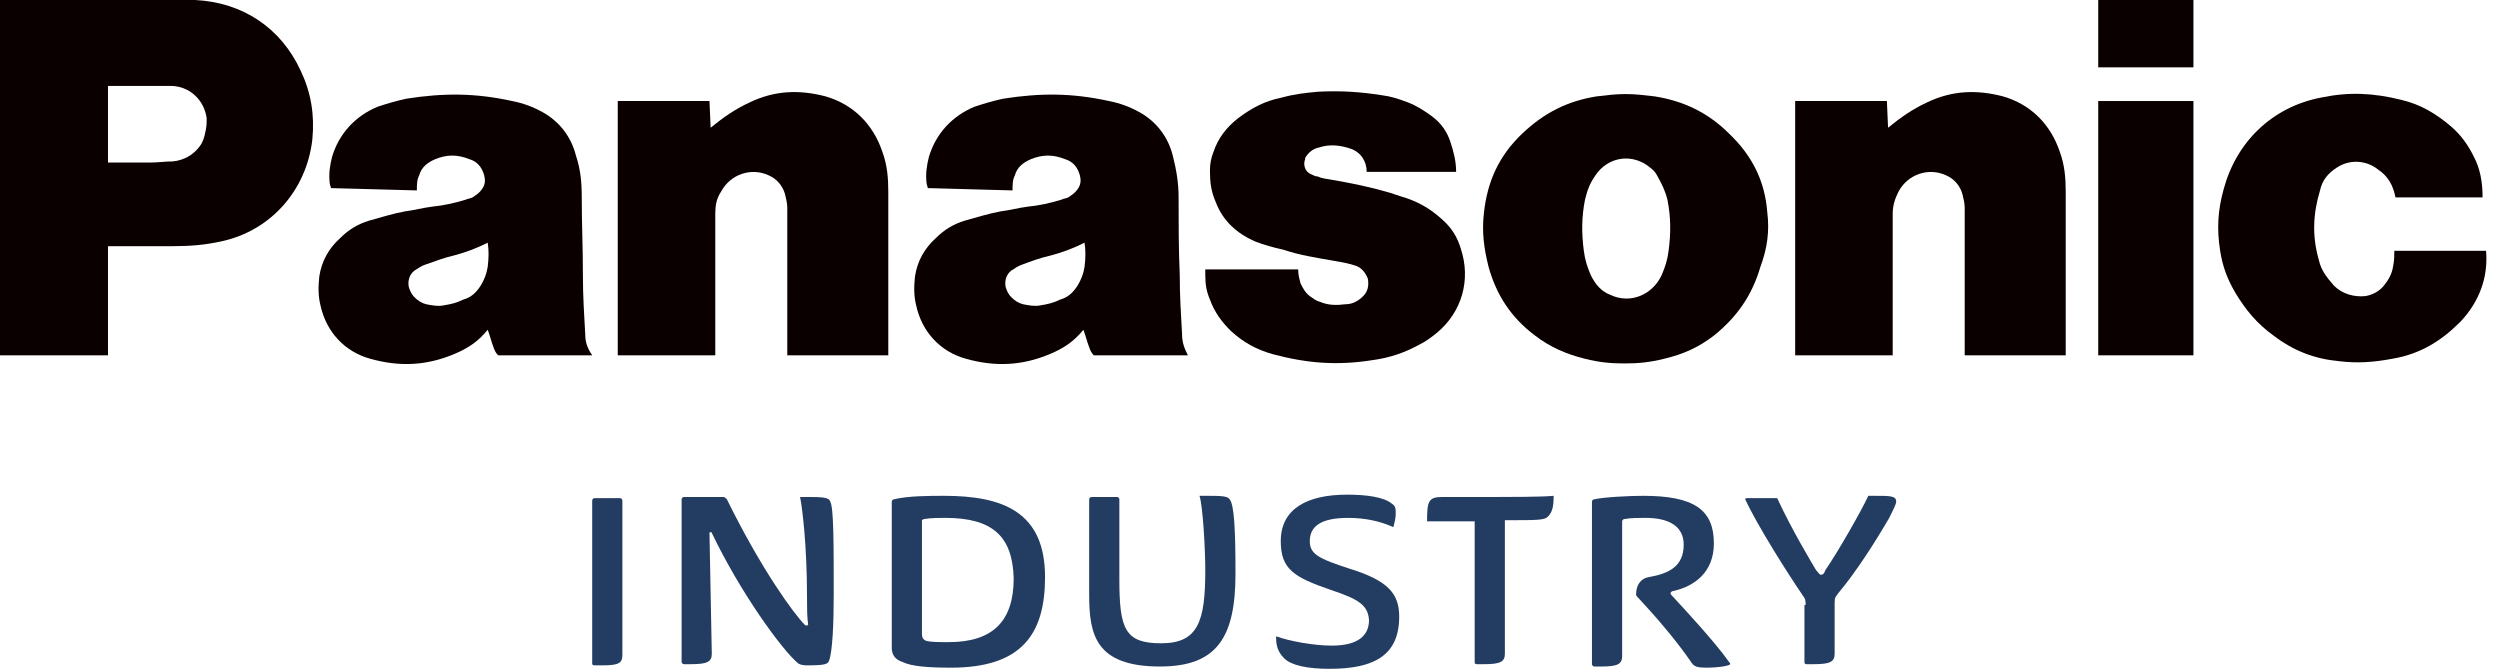
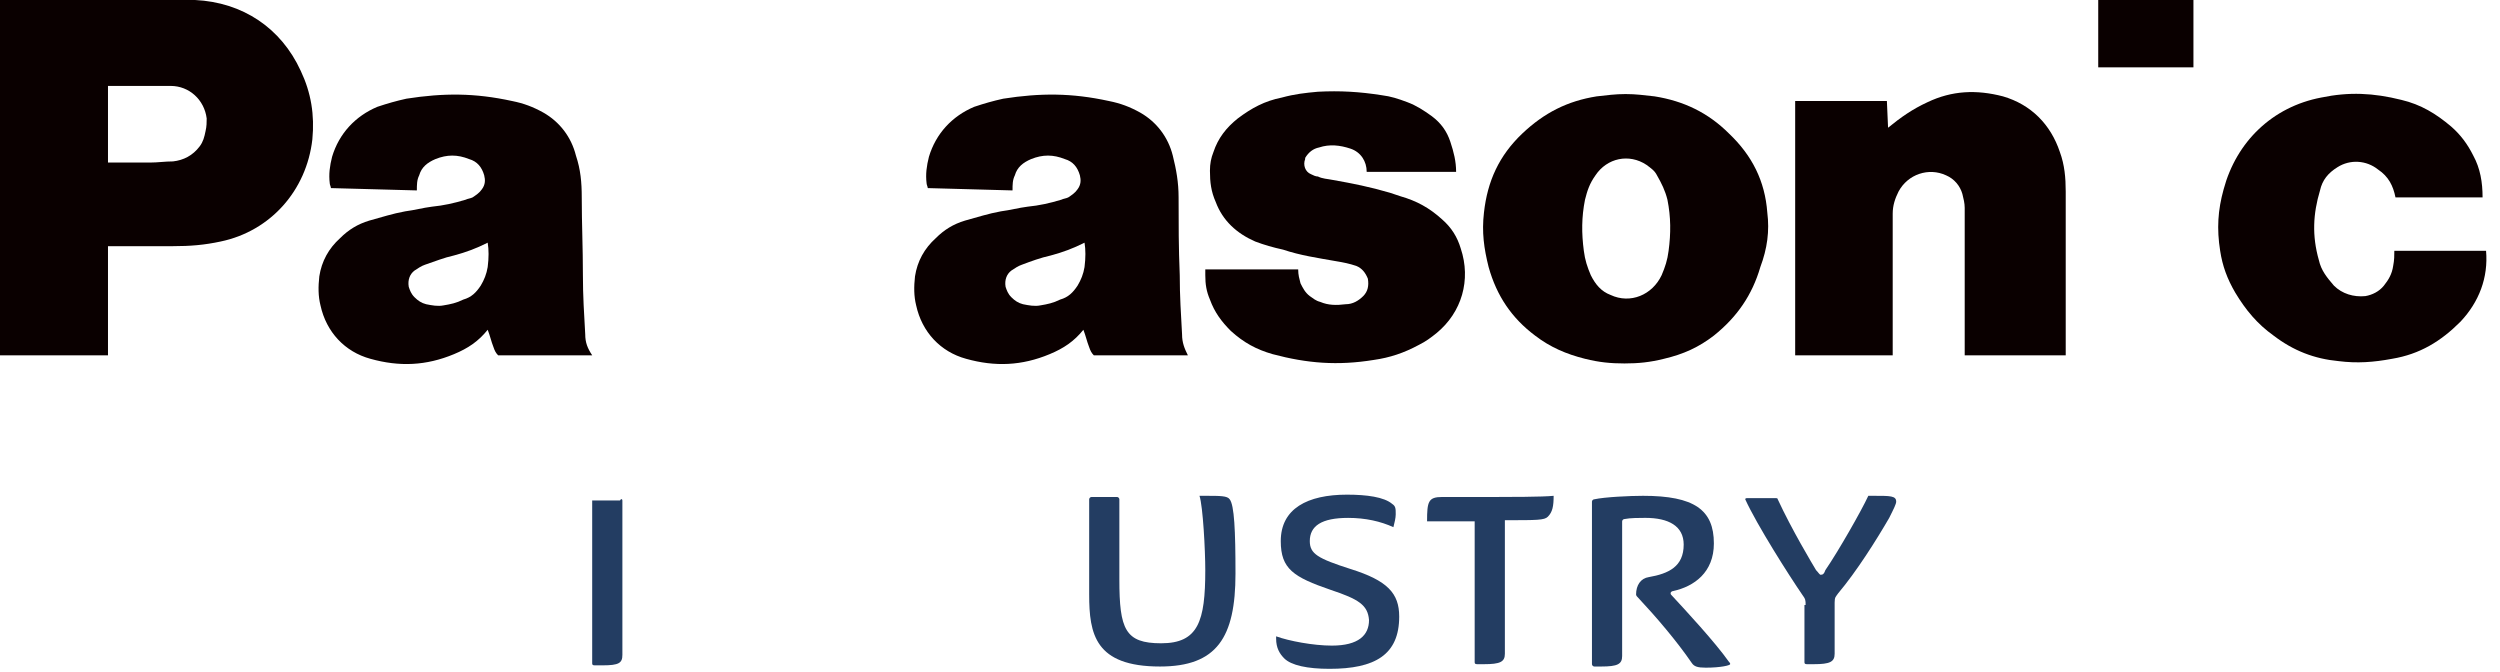
<svg xmlns="http://www.w3.org/2000/svg" width="160" height="43" viewBox="0 0 160 43" fill="none">
-   <path d="M37.9 32.029C37.9 31.955 37.975 31.881 38.049 31.881H39.684C39.758 31.881 39.833 31.955 39.833 32.029V41.913C39.833 42.434 39.61 42.582 38.569 42.582H38.049C37.9 42.582 37.9 42.508 37.9 42.434V32.029Z" fill="#233D62" />
-   <path d="M51.648 38.123C51.648 35.002 51.351 32.475 51.203 31.807H51.574C52.54 31.807 53.06 31.807 53.135 32.104C53.358 32.475 53.358 34.779 53.358 38.049C53.358 39.907 53.283 41.691 53.06 42.285C52.986 42.508 52.763 42.582 51.723 42.582H51.574C51.351 42.582 51.128 42.508 51.054 42.434C50.014 41.542 47.413 37.975 45.555 34.11C45.555 34.036 45.406 34.036 45.406 34.11L45.555 41.839C45.555 42.359 45.258 42.508 44.217 42.508H43.771C43.697 42.508 43.623 42.434 43.623 42.359V31.955C43.623 31.881 43.697 31.807 43.771 31.807H46.298C46.372 31.807 46.447 31.881 46.521 31.955C48.75 36.489 50.831 39.312 51.5 39.981C51.574 40.056 51.648 40.056 51.723 39.981C51.648 39.535 51.648 38.792 51.648 38.123Z" fill="#233D62" />
-   <path d="M60.492 33.144C60.194 33.144 59.526 33.144 59.154 33.219C59.08 33.219 59.005 33.293 59.005 33.293V40.576C59.005 40.799 59.08 40.947 59.303 41.022C59.6 41.096 60.12 41.096 60.715 41.096C63.539 41.096 64.876 39.758 64.876 37.009C64.802 34.333 63.539 33.144 60.492 33.144ZM60.417 31.732C64.207 31.732 66.883 32.773 66.883 36.934C66.883 40.576 65.397 42.731 60.863 42.731C59.451 42.731 58.337 42.657 57.742 42.359C57.296 42.211 57.073 41.913 57.073 41.468V32.104C57.073 32.03 57.148 31.955 57.222 31.955C58.114 31.732 59.526 31.732 60.417 31.732Z" fill="#233D62" />
+   <path d="M37.9 32.029H39.684C39.758 31.881 39.833 31.955 39.833 32.029V41.913C39.833 42.434 39.61 42.582 38.569 42.582H38.049C37.9 42.582 37.9 42.508 37.9 42.434V32.029Z" fill="#233D62" />
  <path d="M71.639 37.083C71.639 40.279 72.011 41.17 74.314 41.17C76.693 41.17 77.138 39.758 77.138 36.489C77.138 35.225 76.99 32.401 76.767 31.732H77.138C78.105 31.732 78.55 31.732 78.699 31.955C78.996 32.327 79.071 33.962 79.071 36.712C79.071 40.799 77.882 42.657 74.24 42.657C70.079 42.657 69.707 40.576 69.707 38.049V31.955C69.707 31.881 69.781 31.807 69.856 31.807H71.491C71.565 31.807 71.639 31.881 71.639 31.955V37.083Z" fill="#233D62" />
  <path d="M85.165 37.752C82.787 36.934 81.969 36.414 81.969 34.631C81.969 32.55 83.678 31.658 86.205 31.658C87.468 31.658 88.583 31.807 89.103 32.253C89.326 32.401 89.326 32.55 89.326 32.922C89.326 33.145 89.252 33.442 89.178 33.739C88.36 33.367 87.394 33.145 86.279 33.145C84.57 33.145 83.827 33.665 83.827 34.631C83.827 35.448 84.347 35.745 86.428 36.414C88.806 37.157 89.549 37.975 89.549 39.461C89.549 41.914 87.989 42.805 85.09 42.805C83.678 42.805 82.638 42.583 82.192 42.137C81.895 41.839 81.672 41.468 81.672 40.873V40.725C82.489 41.022 84.05 41.319 85.239 41.319C86.948 41.319 87.617 40.65 87.617 39.684C87.543 38.718 86.948 38.346 85.165 37.752Z" fill="#233D62" />
  <path d="M94.379 33.367H91.332C91.332 32.104 91.407 31.807 92.299 31.807H95.717C96.386 31.807 98.764 31.807 99.433 31.732C99.433 32.401 99.359 32.773 99.061 33.07C98.838 33.293 98.392 33.293 96.312 33.293V41.839C96.312 42.359 96.014 42.508 94.974 42.508H94.528C94.379 42.508 94.379 42.434 94.379 42.359V33.367Z" fill="#233D62" />
  <path d="M104.858 38.272C104.784 38.198 104.709 38.123 104.709 38.049C104.709 37.455 105.006 37.009 105.527 36.934C106.79 36.712 107.756 36.266 107.756 34.854C107.756 33.665 106.79 33.144 105.304 33.144C104.932 33.144 104.338 33.144 103.966 33.219C103.892 33.219 103.817 33.293 103.817 33.367V41.988C103.817 42.508 103.52 42.657 102.48 42.657H102.034C101.96 42.657 101.885 42.582 101.885 42.508V32.104C101.885 32.03 101.96 31.955 102.034 31.955C102.703 31.807 104.338 31.732 105.155 31.732C108.425 31.732 109.688 32.624 109.688 34.779C109.688 36.637 108.425 37.529 107.087 37.826C107.013 37.826 106.864 37.901 106.939 38.049C107.905 39.09 109.763 41.096 110.654 42.359C110.729 42.434 110.729 42.434 110.729 42.508C110.729 42.582 110.134 42.731 109.168 42.731C108.648 42.731 108.425 42.657 108.276 42.434C107.31 41.022 105.973 39.461 104.858 38.272Z" fill="#233D62" />
  <path d="M115.559 38.718C115.559 38.421 115.559 38.346 115.336 38.049C114.519 36.86 112.438 33.59 111.695 31.955C111.695 31.881 111.769 31.881 111.843 31.881H113.627C113.701 31.881 113.776 31.881 113.776 31.955C114.667 33.888 116.005 36.117 116.228 36.489C116.377 36.637 116.451 36.786 116.525 36.786C116.674 36.786 116.748 36.712 116.823 36.489C117.64 35.3 119.126 32.699 119.572 31.732H119.944C120.984 31.732 121.356 31.732 121.356 32.104C121.356 32.253 121.207 32.55 120.91 33.144C120.092 34.556 118.829 36.563 117.64 37.975C117.491 38.198 117.417 38.198 117.417 38.569V41.839C117.417 42.359 117.12 42.508 116.079 42.508H115.634C115.485 42.508 115.485 42.434 115.485 42.359V38.718H115.559Z" fill="#233D62" />
  <path d="M157.473 20.585C156.21 21.849 154.872 22.666 153.088 22.964C151.899 23.186 150.859 23.261 149.67 23.112C148.109 22.964 146.772 22.443 145.508 21.477C144.468 20.734 143.725 19.842 143.056 18.728C142.536 17.836 142.238 17.018 142.09 16.052C141.867 14.64 141.941 13.451 142.313 12.114C143.13 9.067 145.434 6.837 148.555 6.243C150.339 5.871 151.899 5.946 153.683 6.391C154.946 6.689 155.912 7.283 156.878 8.101C157.473 8.621 157.919 9.215 158.29 9.959C158.736 10.776 158.885 11.668 158.885 12.634H153.311C153.163 11.891 152.865 11.296 152.197 10.85C151.453 10.256 150.413 10.181 149.596 10.702C149.001 11.073 148.629 11.519 148.481 12.188C148.035 13.674 147.961 15.086 148.407 16.647C148.555 17.316 148.927 17.762 149.373 18.282C149.893 18.802 150.636 19.025 151.379 18.951C151.825 18.876 152.271 18.653 152.568 18.282C152.865 17.91 153.088 17.539 153.163 17.018C153.237 16.647 153.237 16.35 153.237 16.052H159.108C159.256 17.762 158.662 19.322 157.473 20.585Z" fill="#0A0000" />
  <path d="M140.38 0H134.287V4.31H140.38V0Z" fill="#0A0000" />
-   <path d="M140.38 6.466H134.287V22.741H140.38V6.466Z" fill="#0A0000" />
  <path d="M120.836 8.175C121.653 7.506 122.396 6.986 123.362 6.54C124.923 5.797 126.484 5.723 128.193 6.168C129.977 6.689 131.24 7.952 131.834 9.736C132.132 10.553 132.206 11.37 132.206 12.262V22.741H125.741V13.303C125.741 13.005 125.666 12.708 125.592 12.411C125.443 11.891 125.072 11.445 124.552 11.222C123.437 10.702 122.099 11.148 121.505 12.262C121.282 12.708 121.133 13.154 121.133 13.674V22.741H114.891V6.466H120.761L120.836 8.175Z" fill="#0A0000" />
-   <path d="M45.481 8.175C46.298 7.506 47.041 6.986 48.008 6.54C49.568 5.797 51.129 5.723 52.838 6.168C54.621 6.689 55.885 7.952 56.479 9.736C56.777 10.553 56.851 11.37 56.851 12.262V22.741H50.386V13.303C50.386 13.005 50.311 12.708 50.237 12.411C50.088 11.891 49.717 11.445 49.197 11.222C48.082 10.702 46.744 11.148 46.15 12.262C45.852 12.708 45.778 13.154 45.778 13.674V22.741H39.536V6.466H45.407L45.481 8.175Z" fill="#0A0000" />
  <path d="M85.536 16.721C85.982 16.795 86.354 16.869 86.8 17.018C87.171 17.166 87.394 17.464 87.543 17.835C87.617 18.281 87.543 18.653 87.246 18.95C86.948 19.247 86.577 19.47 86.131 19.47C85.536 19.544 85.016 19.544 84.496 19.322C84.199 19.247 84.05 19.099 83.827 18.95C83.53 18.727 83.381 18.43 83.233 18.133C83.158 17.835 83.084 17.612 83.084 17.241H77.139V17.612C77.139 18.207 77.213 18.653 77.436 19.173C77.733 19.99 78.179 20.585 78.774 21.18C79.591 21.923 80.409 22.369 81.449 22.666C83.678 23.26 85.611 23.409 87.914 23.037C88.955 22.889 89.847 22.591 90.813 22.071C91.258 21.848 91.556 21.625 91.927 21.328C93.562 19.99 94.157 17.91 93.488 15.903C93.265 15.16 92.893 14.566 92.299 14.045C91.481 13.302 90.664 12.856 89.624 12.559C89.401 12.485 89.178 12.41 88.955 12.336C87.691 11.964 86.577 11.742 85.313 11.519C84.942 11.444 84.644 11.444 84.347 11.296C84.199 11.296 84.05 11.221 83.901 11.147C83.53 10.998 83.381 10.553 83.53 10.181C83.53 10.181 83.53 10.181 83.53 10.107C83.753 9.735 84.05 9.512 84.421 9.438C85.09 9.215 85.759 9.289 86.428 9.512C87.097 9.735 87.468 10.329 87.468 10.998H93.191C93.191 10.329 93.042 9.735 92.819 9.066C92.596 8.397 92.225 7.877 91.63 7.431C91.11 7.06 90.664 6.762 90.069 6.539C89.475 6.317 89.029 6.168 88.434 6.094C87.022 5.871 85.759 5.796 84.347 5.871C83.53 5.945 82.861 6.019 82.043 6.242C80.929 6.465 80.111 6.911 79.219 7.58C78.476 8.174 77.956 8.843 77.659 9.735C77.51 10.107 77.436 10.478 77.436 10.924C77.436 11.667 77.51 12.262 77.808 12.931C78.253 14.12 79.145 14.937 80.334 15.457C80.929 15.68 81.449 15.829 82.118 15.977C83.233 16.349 84.273 16.498 85.536 16.721Z" fill="#0A0000" />
  <path d="M19.247 4.533C17.984 1.784 15.532 0.149 12.485 0C12.039 0 11.667 0 11.222 0H0V22.74H6.911V15.755H11.073C12.188 15.755 13.079 15.68 14.12 15.457C17.315 14.789 19.619 12.188 19.991 8.918C20.139 7.357 19.916 5.945 19.247 4.533ZM13.154 8.398C13.079 8.769 13.005 9.066 12.782 9.364C12.336 9.958 11.742 10.255 11.073 10.33C10.553 10.33 10.107 10.404 9.587 10.404H6.911V5.499H10.924C12.113 5.499 13.079 6.391 13.228 7.58C13.228 7.803 13.228 8.1 13.154 8.398Z" fill="#0A0000" />
  <path d="M113.107 13.6C112.958 11.593 112.141 9.958 110.655 8.546C109.317 7.209 107.756 6.465 105.899 6.168C105.23 6.094 104.71 6.02 104.041 6.02C103.372 6.02 102.852 6.094 102.183 6.168C100.325 6.465 98.839 7.209 97.427 8.546C95.94 9.958 95.197 11.593 94.974 13.6C94.826 14.863 94.974 15.903 95.272 17.092C95.792 18.95 96.758 20.362 98.244 21.477C99.21 22.22 100.251 22.666 101.44 22.963C102.331 23.186 103.075 23.261 103.966 23.261C104.858 23.261 105.601 23.186 106.493 22.963C107.756 22.666 108.723 22.22 109.689 21.477C111.175 20.288 112.141 18.876 112.661 17.092C113.107 15.903 113.256 14.789 113.107 13.6ZM103.075 18.876C102.48 18.653 102.109 18.207 101.811 17.613C101.588 17.092 101.44 16.646 101.365 16.052C101.217 14.937 101.217 13.897 101.44 12.782C101.588 12.188 101.737 11.742 102.109 11.222C102.852 10.107 104.264 9.81 105.378 10.553C105.676 10.776 105.899 10.924 106.047 11.222C106.344 11.742 106.567 12.188 106.716 12.782C106.939 13.897 106.939 14.937 106.79 16.052C106.716 16.646 106.567 17.092 106.344 17.613C105.75 18.876 104.338 19.471 103.075 18.876Z" fill="#0A0000" />
  <path d="M75.652 21.402C75.578 20.064 75.504 18.95 75.504 17.612C75.43 15.828 75.43 14.342 75.43 12.633C75.43 11.667 75.281 10.849 75.058 9.958C74.761 8.769 74.017 7.802 72.977 7.208C72.308 6.836 71.714 6.613 70.971 6.465C68.593 5.945 66.586 5.945 64.208 6.316C63.539 6.465 63.019 6.613 62.35 6.836C60.938 7.431 59.898 8.546 59.452 10.032C59.303 10.626 59.229 11.147 59.303 11.741C59.303 11.815 59.377 11.964 59.377 12.038L64.802 12.187C64.802 11.815 64.802 11.518 64.951 11.221C65.1 10.701 65.471 10.403 65.992 10.181C66.735 9.883 67.403 9.883 68.147 10.181C68.667 10.329 68.964 10.701 69.113 11.221C69.187 11.518 69.187 11.815 68.964 12.113C68.816 12.336 68.593 12.484 68.37 12.633C68.221 12.707 68.072 12.707 67.924 12.781C67.18 13.005 66.512 13.153 65.769 13.227C65.174 13.302 64.654 13.45 64.059 13.525C63.242 13.673 62.573 13.896 61.756 14.119C61.012 14.342 60.418 14.714 59.898 15.234C59.155 15.903 58.709 16.72 58.56 17.686C58.486 18.355 58.486 18.95 58.634 19.544C59.006 21.253 60.195 22.517 61.83 22.963C63.688 23.483 65.397 23.409 67.18 22.665C68.072 22.294 68.741 21.848 69.336 21.105C69.484 21.476 69.559 21.848 69.707 22.22C69.782 22.442 69.856 22.591 70.004 22.74H76.024C75.801 22.294 75.652 21.922 75.652 21.402ZM69.41 17.092C69.336 17.538 69.187 17.909 68.964 18.281C68.667 18.727 68.37 19.024 67.849 19.173C67.403 19.395 67.032 19.47 66.586 19.544C66.215 19.619 65.843 19.544 65.471 19.47C65.174 19.395 64.951 19.247 64.728 19.024C64.505 18.801 64.431 18.578 64.357 18.355C64.282 17.909 64.431 17.538 64.728 17.315C64.951 17.166 65.174 17.017 65.397 16.943C65.992 16.72 66.586 16.497 67.255 16.349C68.072 16.126 68.667 15.903 69.41 15.531C69.484 15.977 69.484 16.497 69.41 17.092Z" fill="#0A0000" />
  <path d="M37.455 21.402C37.38 20.064 37.306 18.95 37.306 17.612C37.306 15.828 37.232 14.342 37.232 12.633C37.232 11.667 37.157 10.849 36.86 9.958C36.563 8.769 35.82 7.802 34.779 7.208C34.11 6.836 33.516 6.613 32.773 6.465C30.395 5.945 28.388 5.945 26.01 6.316C25.341 6.465 24.821 6.613 24.152 6.836C22.74 7.431 21.7 8.546 21.254 10.032C21.105 10.626 21.031 11.147 21.105 11.741C21.105 11.815 21.18 11.964 21.18 12.038L26.679 12.187C26.679 11.815 26.679 11.518 26.828 11.221C26.976 10.701 27.348 10.403 27.868 10.181C28.611 9.883 29.28 9.883 30.023 10.181C30.543 10.329 30.841 10.701 30.989 11.221C31.064 11.518 31.064 11.815 30.841 12.113C30.692 12.336 30.469 12.484 30.246 12.633C30.097 12.707 29.949 12.707 29.8 12.781C29.057 13.005 28.388 13.153 27.645 13.227C27.05 13.302 26.53 13.45 25.936 13.525C25.118 13.673 24.45 13.896 23.632 14.119C22.889 14.342 22.294 14.714 21.774 15.234C21.031 15.903 20.585 16.72 20.436 17.686C20.362 18.355 20.362 18.95 20.511 19.544C20.882 21.253 22.071 22.517 23.706 22.963C25.564 23.483 27.273 23.409 29.057 22.665C29.949 22.294 30.618 21.848 31.212 21.105C31.361 21.476 31.435 21.848 31.584 22.22C31.658 22.442 31.732 22.591 31.881 22.74H37.901C37.603 22.294 37.455 21.922 37.455 21.402ZM31.212 17.092C31.138 17.538 30.989 17.909 30.766 18.281C30.469 18.727 30.172 19.024 29.651 19.173C29.206 19.395 28.834 19.47 28.388 19.544C28.017 19.619 27.645 19.544 27.273 19.47C26.976 19.395 26.753 19.247 26.53 19.024C26.307 18.801 26.233 18.578 26.159 18.355C26.084 17.909 26.233 17.538 26.53 17.315C26.753 17.166 26.976 17.017 27.199 16.943C27.868 16.72 28.388 16.497 29.057 16.349C29.875 16.126 30.469 15.903 31.212 15.531C31.287 15.977 31.287 16.497 31.212 17.092Z" fill="#0A0000" />
</svg>